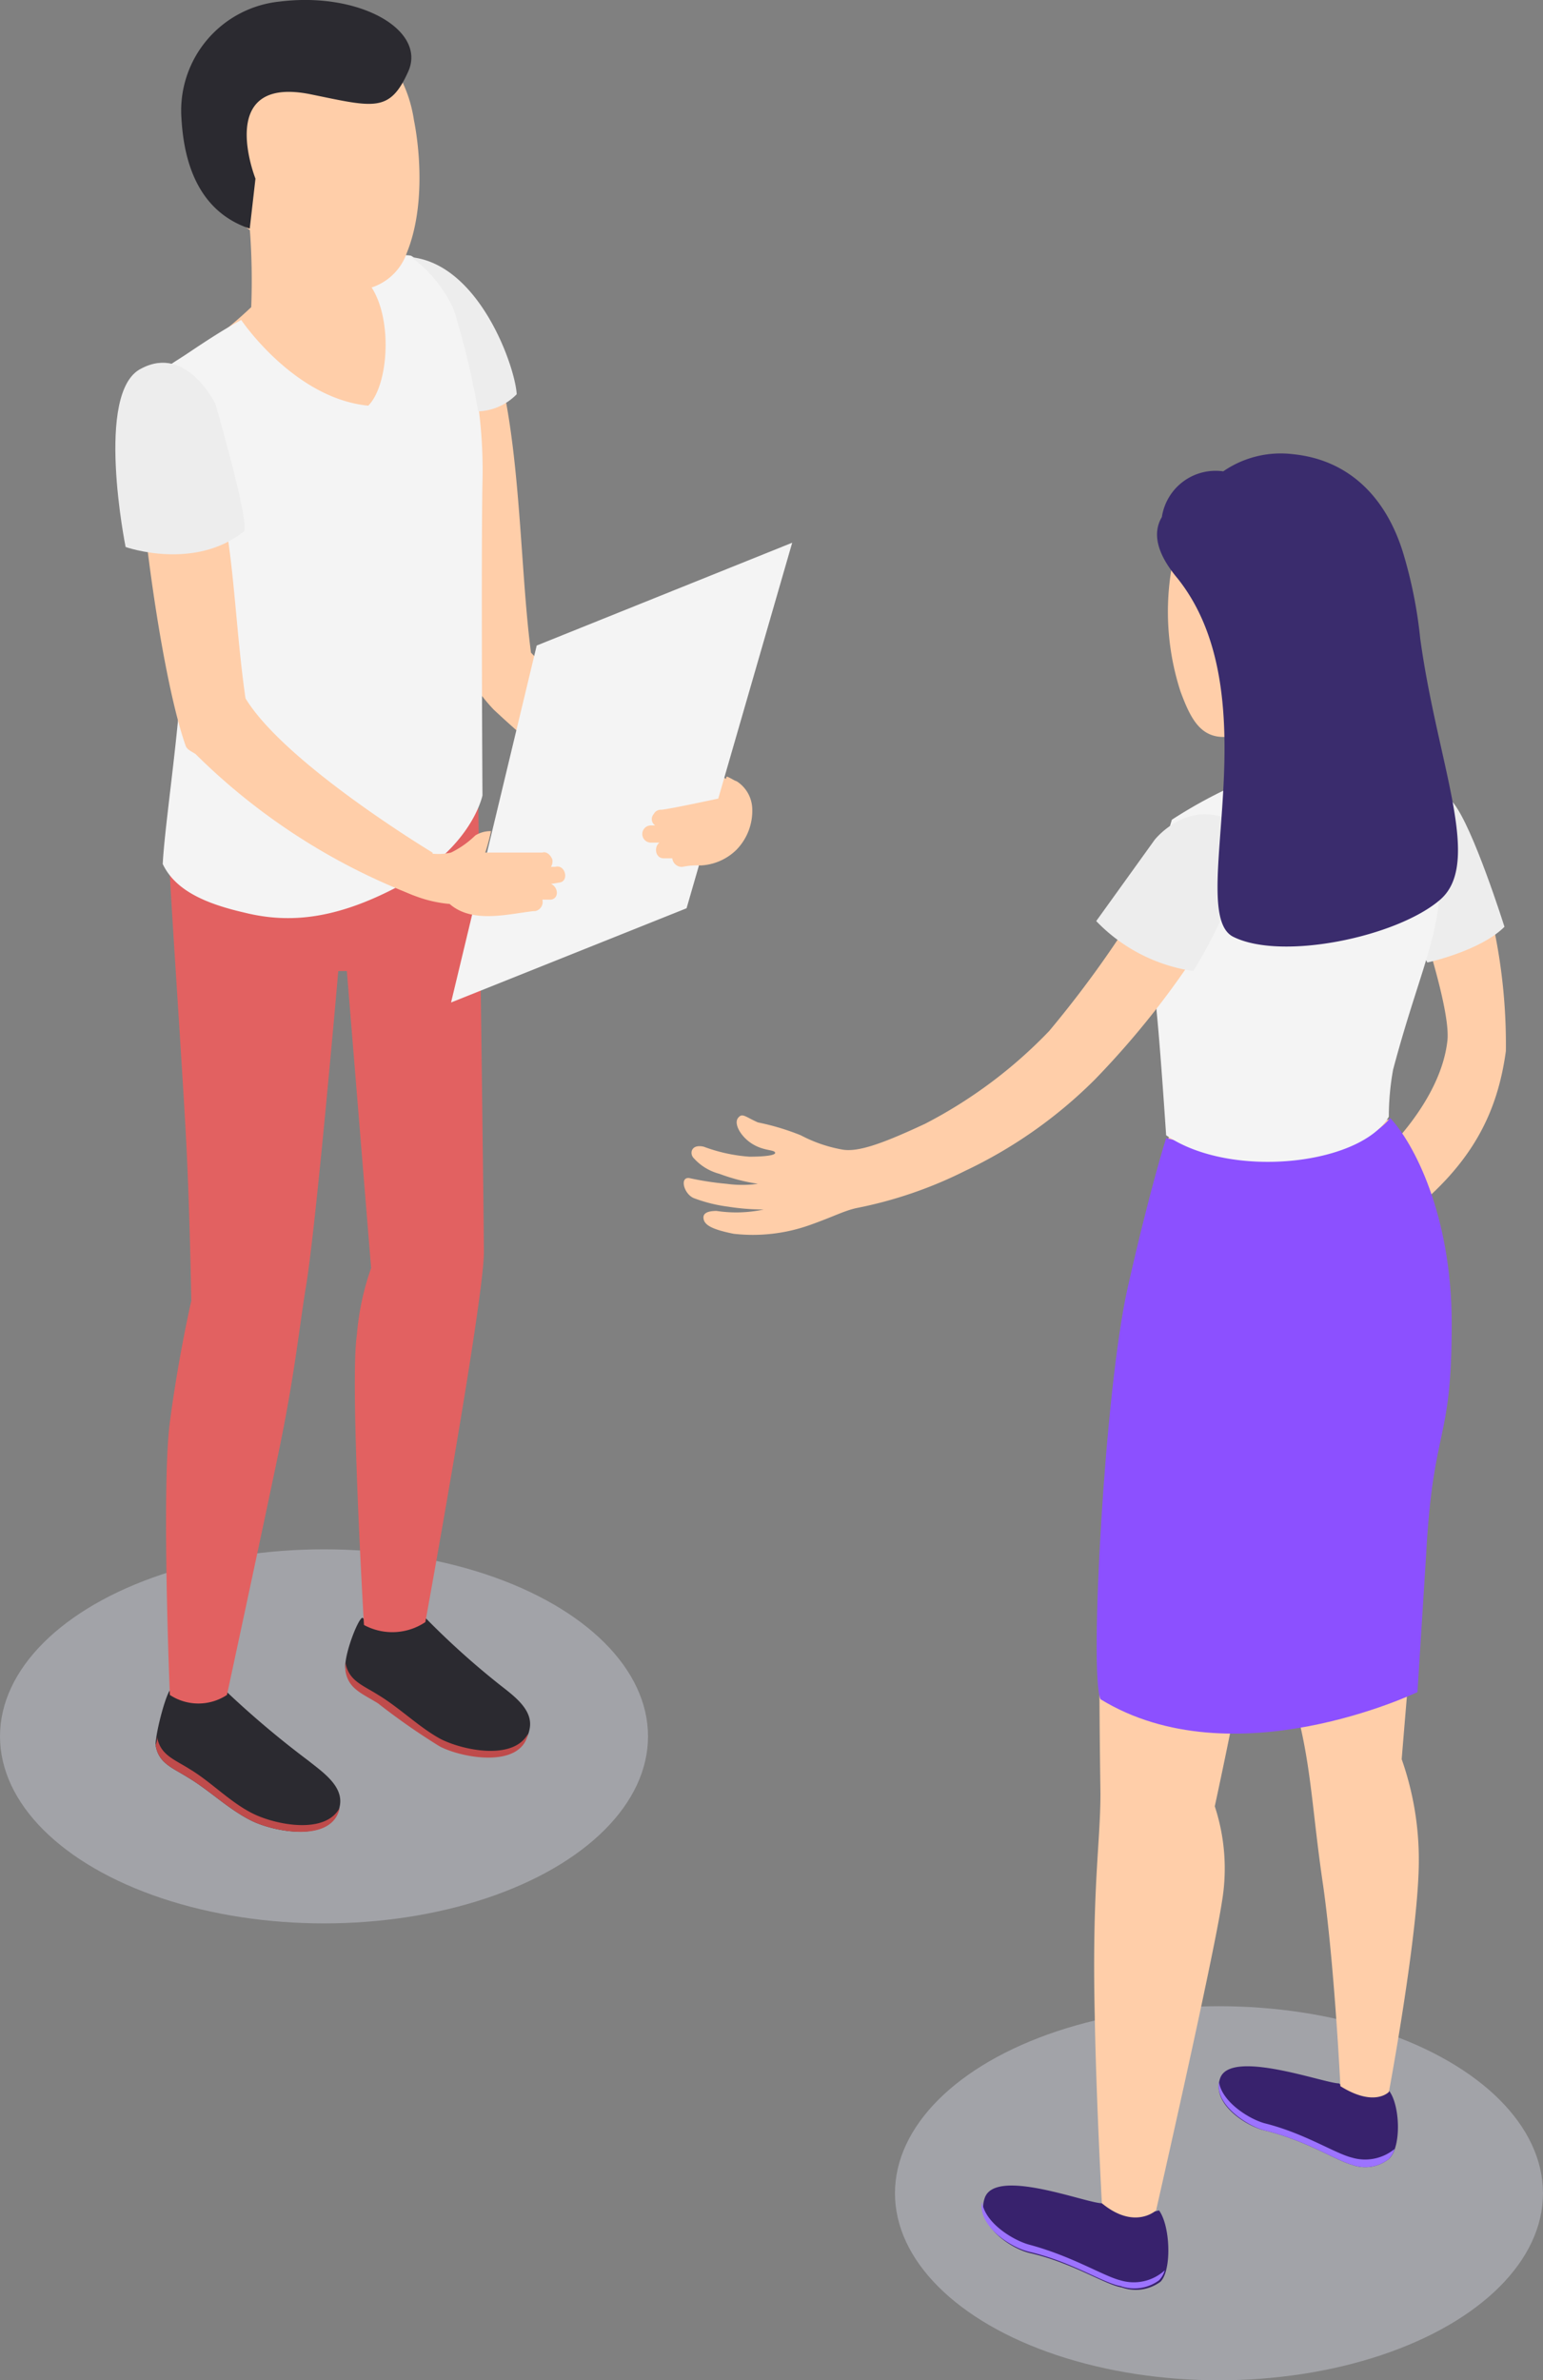
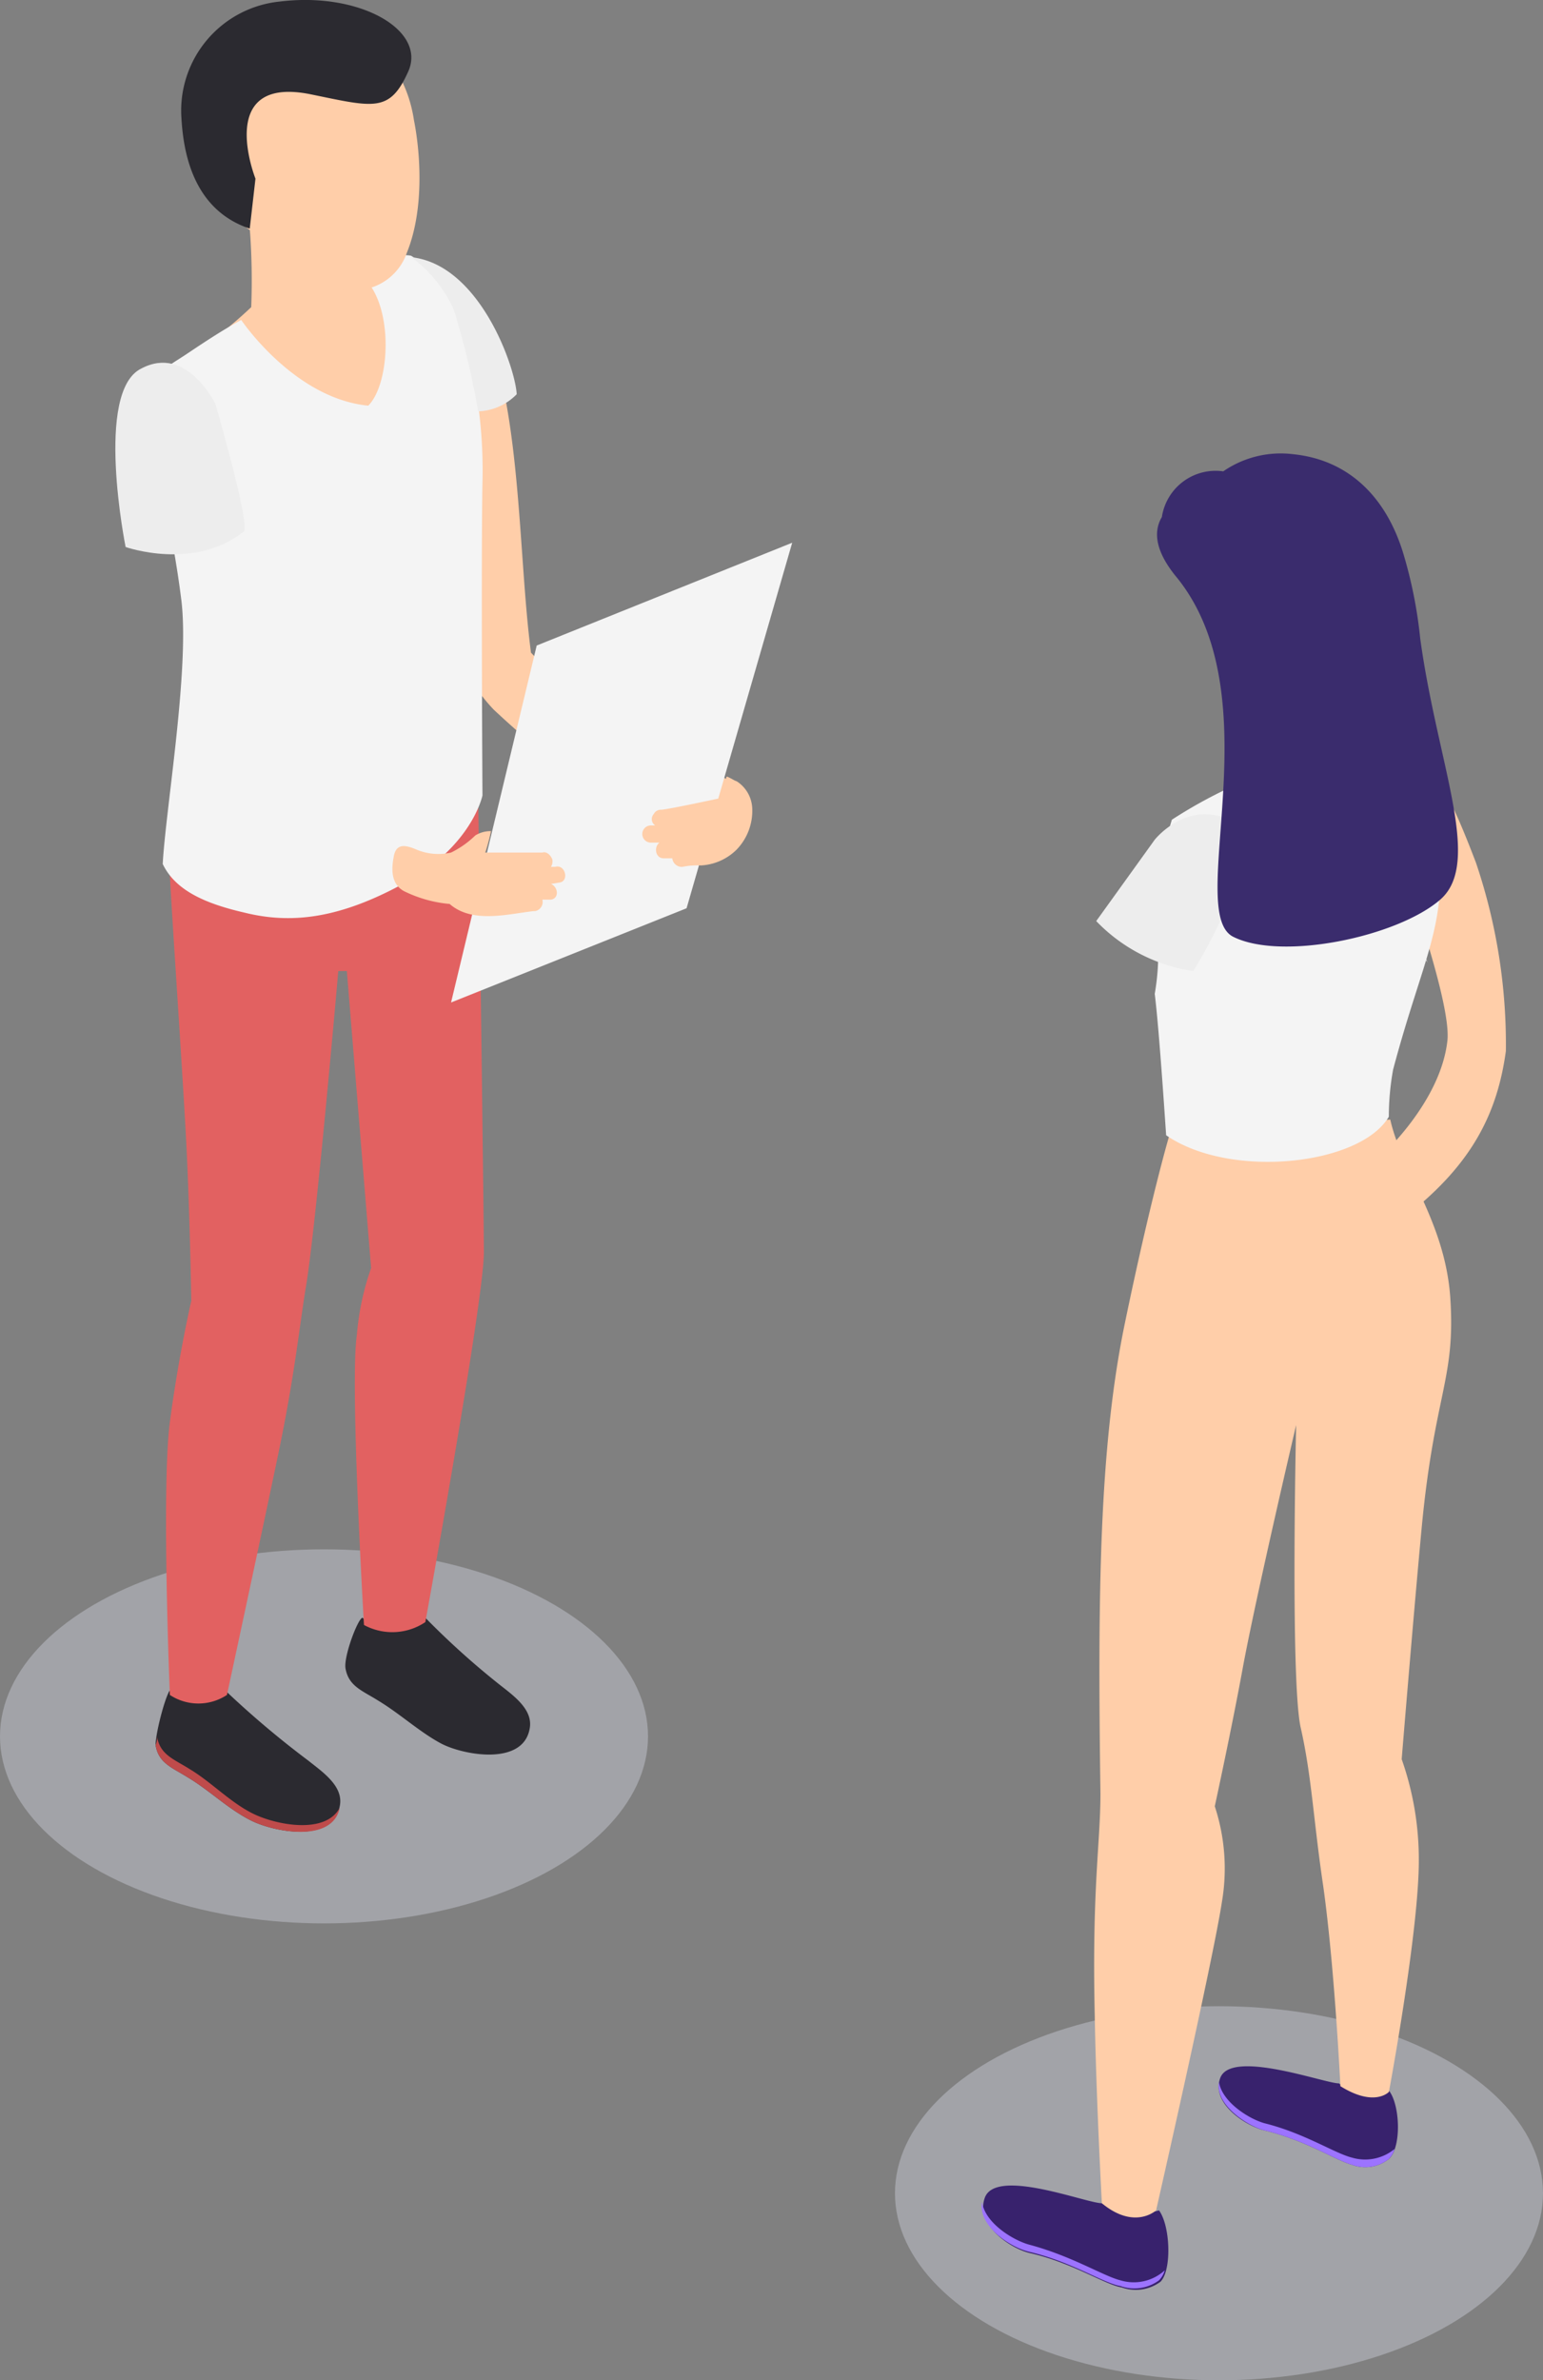
<svg xmlns="http://www.w3.org/2000/svg" width="99.092" height="152.819" viewBox="0 0 99.092 152.819">
  <rect x="0" y="0" width="99.092" height="152.819" fill="#808080" stroke="none" />
  <g id="hero-animation-02" transform="translate(0 -0.906)">
    <g id="Girl_4" transform="translate(43.083 29.333)">
      <ellipse id="Oval" cx="20.808" cy="12.008" rx="20.808" ry="12.008" transform="translate(14.392 100.375)" fill="#d6d8e5" opacity="0.4" />
      <path id="_Контур_33" d="M1.742,0C3.575.55,4.583,2.567,6.233,6.875a36.344,36.344,0,0,1,1.925,12.1c-.55,4.033-2.2,7.242-6.233,10.45L0,25.85s3.942-3.483,4.4-7.517c.275-2.292-2.475-9.9-2.475-10.175S1.742,0,1.742,0Z" transform="translate(45.467 20.075)" fill="#ffcea9" />
      <path id="Path" d="M11.294,1.595a4.687,4.687,0,0,1-3.667-.458C6.619,1.137.844-1.155.111.77c-.642,1.742,1.65,3.3,2.933,3.575,2.75.642,4.767,2.017,5.867,2.2a2.671,2.671,0,0,0,2.475-.367C12.119,5.445,12.028,2.6,11.294,1.595Z" transform="translate(20.056 111.888)" fill="#38226d" />
      <path id="Path-2" data-name="Path" d="M8.916,5.042C7.816,4.767,5.8,3.483,3.049,2.75,2.041,2.475.208,1.375.024,0-.251,1.558,1.858,2.933,3.049,3.208c2.75.642,4.767,2.017,5.867,2.2a2.671,2.671,0,0,0,2.475-.367,1.477,1.477,0,0,0,.367-.642A2.954,2.954,0,0,1,8.916,5.042Z" transform="translate(19.959 112.933)" fill="#9c73ff" />
      <path id="Path-3" data-name="Path" d="M10.928,1.555A3.61,3.61,0,0,1,7.72,1.1C6.8,1.1.845-1.1.111.73-.53,2.38,1.761,3.846,2.953,4.121c2.658.642,4.583,1.925,5.592,2.2a2.456,2.456,0,0,0,2.383-.367C11.753,5.221,11.661,2.471,10.928,1.555Z" transform="translate(35.18 104.229)" fill="#38226d" />
      <path id="Path-4" data-name="Path" d="M8.549,4.858c-1.1-.275-3.025-1.558-5.592-2.2C1.949,2.383.208,1.283.024,0-.251,1.467,1.858,2.842,2.958,3.117c2.658.642,4.583,1.925,5.592,2.2a2.456,2.456,0,0,0,2.383-.367,1.477,1.477,0,0,0,.367-.642A2.98,2.98,0,0,1,8.549,4.858Z" transform="translate(35.176 105.233)" fill="#9c73ff" />
      <path id="_Контур_34" d="M20.846,47.575a19.411,19.411,0,0,0-1.1-6.508s.733-8.983,1.283-14.85c.825-8.708,2.2-9.533,1.833-14.85C22.5,6.508,19.746,3.3,19.012,0L4.8,1.1S3.612,5.133,1.962,13.108.221,30.617.4,43.267c0,3.208-.55,6.05-.367,14.208.092,5.408.458,12.1.458,12.1,2.108,1.742,3.483.458,3.483.458S7.646,53.9,8.2,50.233a12.761,12.761,0,0,0-.458-6.142s1.1-5.042,1.833-9.075c.917-4.858,3.392-15.4,3.392-15.4s-.367,16.133.275,19.342c.733,3.208.825,5.958,1.467,10.267.733,5.225,1.1,12.833,1.1,12.833,2.2,1.375,3.117.367,3.117.367S20.846,52.158,20.846,47.575Z" transform="translate(27.188 43.45)" fill="#ffcea9" />
-       <path id="Path-5" data-name="Path" d="M18.854,0C20.32,1.558,22.8,6.142,22.8,13.2c0,7.883-1.192,6.325-1.65,14.942L20.6,36.85S8.77,42.533.245,37.308c-.733-1.65.275-19.892,1.742-26.4S4.462,1.283,4.462,1.283,15.37,4.125,18.854,0Z" transform="translate(27.346 43.358)" fill="#8c50ff" />
-       <path id="_Контур_35" d="M14.46,19.207c-3.025-.183-3.3.367-3.575-.733-.092-.367-.275-3.025-.275-3.025a7.646,7.646,0,0,0,.733-1.1A7.958,7.958,0,0,0,15.01,8.574,7.79,7.79,0,0,0,8.135.049C4.1-.41,1.169,2.432.435,6.282A16.625,16.625,0,0,0,.8,15.174c.642,1.742,1.283,3.025,2.933,2.933.55-.092,1.1-.183,1.558-.275a17.663,17.663,0,0,1,.092,2.2c0,.825.092,1.192-1.467,2.108S6.21,24.982,8.685,24.8s5.317-1.65,6.05-3.3C15.469,19.757,15.835,19.3,14.46,19.207Z" transform="translate(31.923 0.776)" fill="#ffcea9" />
-       <path id="Path-6" data-name="Path" d="M.917,10.428s3.392-.733,4.95-2.292c0,0-2.017-6.417-3.3-7.975S0,8.869,0,8.869Z" transform="translate(47.667 22.939)" fill="#ededed" />
+       <path id="Path-6" data-name="Path" d="M.917,10.428c0,0-2.017-6.417-3.3-7.975S0,8.869,0,8.869Z" transform="translate(47.667 22.939)" fill="#ededed" />
      <path id="_Контур_36" d="M12.283.038c.55.733.642,1.558-1.558,2.108A7.151,7.151,0,0,1,5.958,1.78,30.669,30.669,0,0,0,1.1,4.346C-.733,10.4.733,11.221,0,15.53c.275,2.2.642,7.792.733,9.075,4.125,2.842,12.467,1.925,14.3-1.192a16.878,16.878,0,0,1,.275-3.025c1.925-7.242,3.483-9.167,2.933-14.667-.275-3.117-.55-4.675-2.2-5.592A25.422,25.422,0,0,0,12.283.038Z" transform="translate(31.075 19.854)" fill="#f4f4f4" />
-       <path id="_Контур_37" d="M4.765,18.264a15.677,15.677,0,0,1,2.75.825,9.147,9.147,0,0,0,2.658.917c1.008.183,2.567-.367,5.317-1.65A30.24,30.24,0,0,0,23.465,12.4a69.466,69.466,0,0,0,6.967-9.992C31.624.205,33.09-.253,34.374.114c1.558.55,1.742,2.017,0,4.95A55.31,55.31,0,0,1,26.4,15.514a29.807,29.807,0,0,1-8.342,5.867,27.24,27.24,0,0,1-6.967,2.383c-.825.183-1.467.55-3.025,1.1a10.922,10.922,0,0,1-4.858.55c-1.375-.275-1.833-.55-1.925-.917s.183-.55.825-.55a8.4,8.4,0,0,0,3.025-.092,14.618,14.618,0,0,1-2.292-.183,9.669,9.669,0,0,1-2.2-.55C0,22.847-.276,21.747.365,21.839a19.112,19.112,0,0,0,2.383.367,7.42,7.42,0,0,0,2.017,0,12.31,12.31,0,0,1-2.475-.642A3.364,3.364,0,0,1,.64,20.555c-.275-.275-.183-.917.642-.733a10.48,10.48,0,0,0,2.933.642c1.008,0,1.742-.092,1.65-.275s-.733-.092-1.467-.55-1.192-1.283-.917-1.65S3.94,17.9,4.765,18.264Z" transform="translate(0.826 25.37)" fill="#ffcea9" />
      <path id="Path-7" data-name="Path" d="M6.233,10.066A10.806,10.806,0,0,1,0,6.858L3.758,1.633S5.867-1.025,8.708.441c0,0,2.108.275,0,4.675A31.176,31.176,0,0,1,6.233,10.066Z" transform="translate(27.317 23.85)" fill="#ededed" />
      <path id="Path-8" data-name="Path" d="M.31,4.079A3.491,3.491,0,0,1,4.252,1.146,6.5,6.5,0,0,1,8.744.046C12.319.412,14.7,2.8,15.8,6.371a29.231,29.231,0,0,1,1.1,5.5c1.1,8.067,4.033,14.392,1.283,16.775S8.01,32.588,4.894,31.029,7.46,15.721,1.319,8.021C-.148,6.279-.24,5,.31,4.079Z" transform="translate(31.223 0.688)" fill="#3a2c6d" />
    </g>
    <g id="Men_13">
      <ellipse id="Oval-2" data-name="Oval" cx="20.808" cy="12.008" rx="20.808" ry="12.008" transform="translate(0 100.375)" fill="#d6d8e5" opacity="0.4" />
      <path id="Path-9" data-name="Path" d="M1.008,0C2.475,1.192,4.492.092,4.583.183a60.257,60.257,0,0,0,5.225,4.4c.917.733,2.292,1.65,2.017,2.933-.458,2.383-4.217,1.65-5.683.917S3.483,6.508,2.108,5.683C1.1,5.042.183,4.767,0,3.575,0,2.75.733,0,1.008,0Z" transform="translate(9.992 109.358)" fill="#2b2a30" />
      <path id="Path-10" data-name="Path" d="M.092,0C.275,1.192,1.192,1.467,2.2,2.108c1.375.825,2.567,2.108,4.033,2.842s4.675,1.375,5.592-.367c-.458,2.292-4.217,1.558-5.683.825S3.483,3.483,2.108,2.658C1.1,2.017.183,1.742,0,.55A1.163,1.163,0,0,0,.092,0Z" transform="translate(9.992 112.383)" fill="#bf4b4b" />
      <path id="Path-11" data-name="Path" d="M1.106,0C2.481,1.2,5.048-.087,5.14,0A51.074,51.074,0,0,0,9.815,4.221c.917.733,2.292,1.65,2.017,2.933-.458,2.383-4.308,1.65-5.683.917S3.49,6.146,2.115,5.321C1.106,4.68.19,4.4.006,3.213-.085,2.388.831,0,1.106,0Z" transform="translate(22.177 104.77)" fill="#2b2a30" />
-       <path id="Path-12" data-name="Path" d="M0,0C.183,1.192,1.1,1.467,2.108,2.108c1.375.825,2.658,2.108,4.033,2.842,1.467.733,4.675,1.375,5.592-.367-.458,2.292-4.308,1.558-5.683.825a42.782,42.782,0,0,1-3.942-2.75C1.1,2.017.183,1.742,0,.55Z" transform="translate(22.183 107.617)" fill="#bf4b4b" />
      <path id="_Контур_38" d="M.244,5.133C.336,7.242.978,16.592,1.253,21.542s.367,11,.367,11S.794,36.117.244,40.333s0,17.508,0,17.508a3.331,3.331,0,0,0,3.667,0S6.2,47.208,7.211,42.35s1.283-7.608,1.742-10.542c.642-3.575,2.108-20.442,2.108-20.442h.55l1.558,19.067a17.193,17.193,0,0,0-.917,4.308c-.458,3.117.458,18.608.458,18.608a3.817,3.817,0,0,0,3.942-.183s3.758-20.625,3.758-23.742C20.411,27.317,20.044,0,20.044,0Z" transform="translate(10.664 51.883)" fill="#e26161" />
      <path id="_Контур_39" d="M2.73,0a44.521,44.521,0,0,1,.092,5.042A27.753,27.753,0,0,1,.071,7.333C-.57,7.883,3.28,11.55,5.2,12.467S13,11.092,13.088,8.158s-1.008-5.317-1.925-5.5S2.73,0,2.73,0Z" transform="translate(13.312 15.583)" fill="#ffcea9" />
      <path id="Path-13" data-name="Path" d="M.347,5.683C.622,3.575-.753,1.65.622,0,5.205,4.492,4.655,16.5,5.664,24.2c3.392,3.575,10.358,7.15,12.283,7.975.367.183.642.367.55.733a8.17,8.17,0,0,1-1.65,3.483c-4.583-1.925-7.792-3.117-13.567-8.525a10.635,10.635,0,0,1-1.467-1.925C.347,21.083-.111,9.258.347,5.683Z" transform="translate(28.436 18.608)" fill="#ffcea9" />
      <path id="_Контур_40" d="M5.648,4.158S9.04,9.2,13.806,9.658c1.467-1.467,1.65-6.692-.458-8.342,0,0,1.925-1.558,3.208-1.283A6.675,6.675,0,0,1,19.49,3.791a31.029,31.029,0,0,1,1.65,10.817c-.092,4.95,0,20.075,0,20.075s-.642,3.208-4.95,5.592S8.765,42.933,5.831,42.2c-2.383-.55-4.4-1.375-5.225-3.117C.79,35.6,2.348,26.524,1.8,22.124S.331,14.516.056,10.941s.458-3.483,2.2-4.675C3.356,5.533,4.456,4.8,5.648,4.158Z" transform="translate(9.844 17.292)" fill="#f4f4f4" />
      <path id="_Контур_41" d="M13.675,6.161h0C13.125,2.494,10.467-.256,6.8.019A7.136,7.136,0,0,0,.017,7.627a7.311,7.311,0,0,0,3.117,5.592,7.8,7.8,0,0,0,.55,1.558C4.967,16.336,9,17.252,10.192,17.069a3.57,3.57,0,0,0,3.025-2.383C14.409,11.752,14.042,7.994,13.675,6.161Z" transform="translate(12.908 2.456)" fill="#ffcea9" />
      <path id="Path-14" data-name="Path" d="M4.4,14.678h0l.367-3.208S2.111,4.778,8.344,6.061c4.033.825,5.042,1.192,6.233-1.467S11.461-.539,6.327.1A7.037,7.037,0,0,0,0,7.344C.094,9.361.552,13.394,4.4,14.678Z" transform="translate(11.639 0.906)" fill="#2b2a30" />
-       <path id="Path-15" data-name="Path" d="M.074.458C1.816,0,.533.367,1.816,0,6.4,4.492,5.849,12.283,6.949,19.892c2.567,4.217,12.008,9.9,12.008,9.9.092.825-.183,1.008-1.192,2.75A40.643,40.643,0,0,1,3.741,23.467c-.275-.183-.55-.275-.642-.55C1.358,17.967-.384,4.033.074.458Z" transform="translate(8.817 25.85)" fill="#ffcea9" />
      <path id="Path-16" data-name="Path" d="M21.908,0,15.125,23.467,0,29.517,5.5,6.6Z" transform="translate(28.967 35.75)" fill="#f4f4f4" />
      <path id="Path-17" data-name="Path" d="M.1,1.558C.282.733.924.917,1.565,1.192a3.642,3.642,0,0,0,2.2.183A6.022,6.022,0,0,0,5.324.275,1.848,1.848,0,0,1,6.332,0a14.174,14.174,0,0,1-.367,1.375H9.632c.275-.092.55.183.642.458a.687.687,0,0,1-.092.458h.275c.642-.183.917.917.275,1.008l-.55.092c.458.183.55.917,0,1.008h-.55a.6.6,0,0,1-.458.733H9.082c-1.65.183-3.942.825-5.408-.458A8.263,8.263,0,0,1,.74,3.85C-.085,3.392-.085,2.475.1,1.558Z" transform="translate(25.201 54.267)" fill="#ffcea9" />
      <path id="Path-18" data-name="Path" d="M.516,3.131H.791A.485.485,0,0,1,.7,2.4a.5.5,0,0,1,.458-.275c.367,0,3.758-.733,3.758-.733L5.375.015c0-.092.55.275.642.275A2.17,2.17,0,0,1,7.025,2.031,3.587,3.587,0,0,1,6.016,4.69,3.517,3.517,0,0,1,3.725,5.7a4.843,4.843,0,0,0-1.192.092.613.613,0,0,1-.642-.55h-.55c-.55,0-.642-.733-.275-1.008H.516A.551.551,0,0,1,.516,3.131Z" transform="translate(41.284 50.769)" fill="#ffcea9" />
      <path id="Path-19" data-name="Path" d="M4.308,9.9A3.634,3.634,0,0,0,6.783,8.8C6.692,7.058,4.4.458,0,0A8.359,8.359,0,0,1,2.75,3.392,51.749,51.749,0,0,1,4.308,9.9Z" transform="translate(26.4 17.417)" fill="#ededed" />
      <path id="Path-20" data-name="Path" d="M.659,11.83s4.4,1.558,7.608-1.008c.367-.55-1.833-8.158-1.833-8.158S4.6-1.187,1.667.371C-1.358,1.838.659,11.83.659,11.83Z" transform="translate(7.408 24.195)" fill="#ededed" />
    </g>
  </g>
</svg>